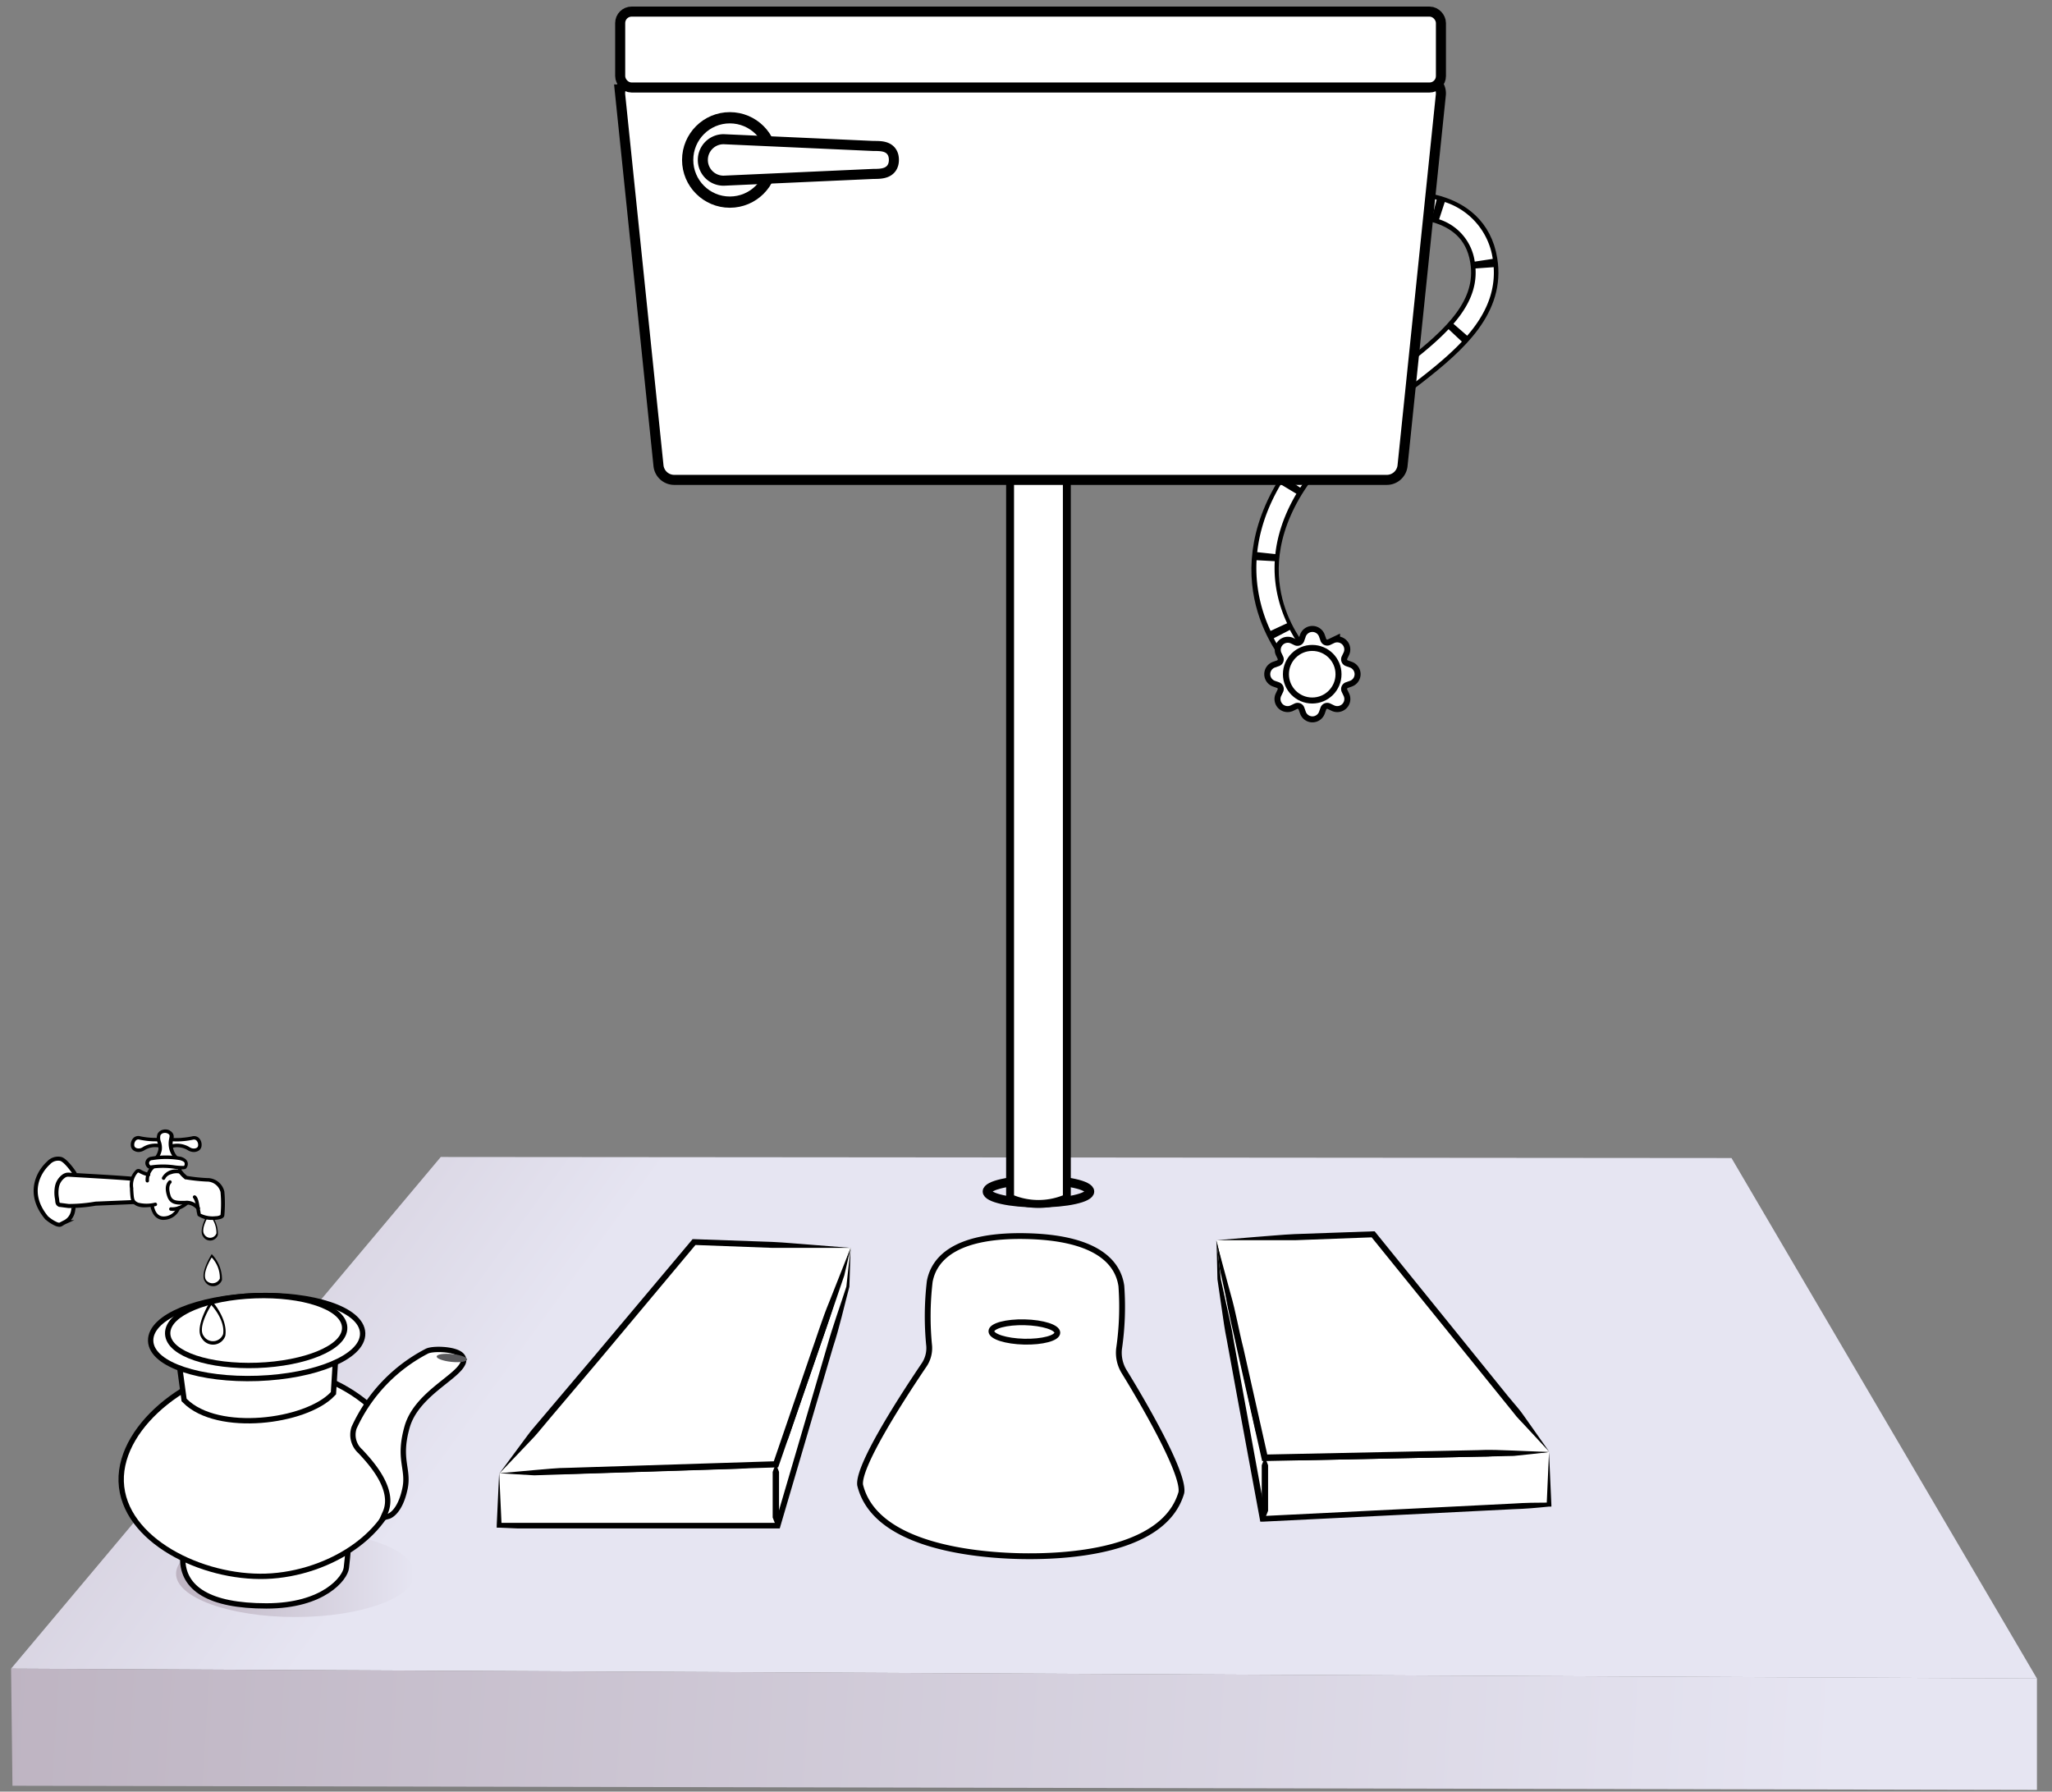
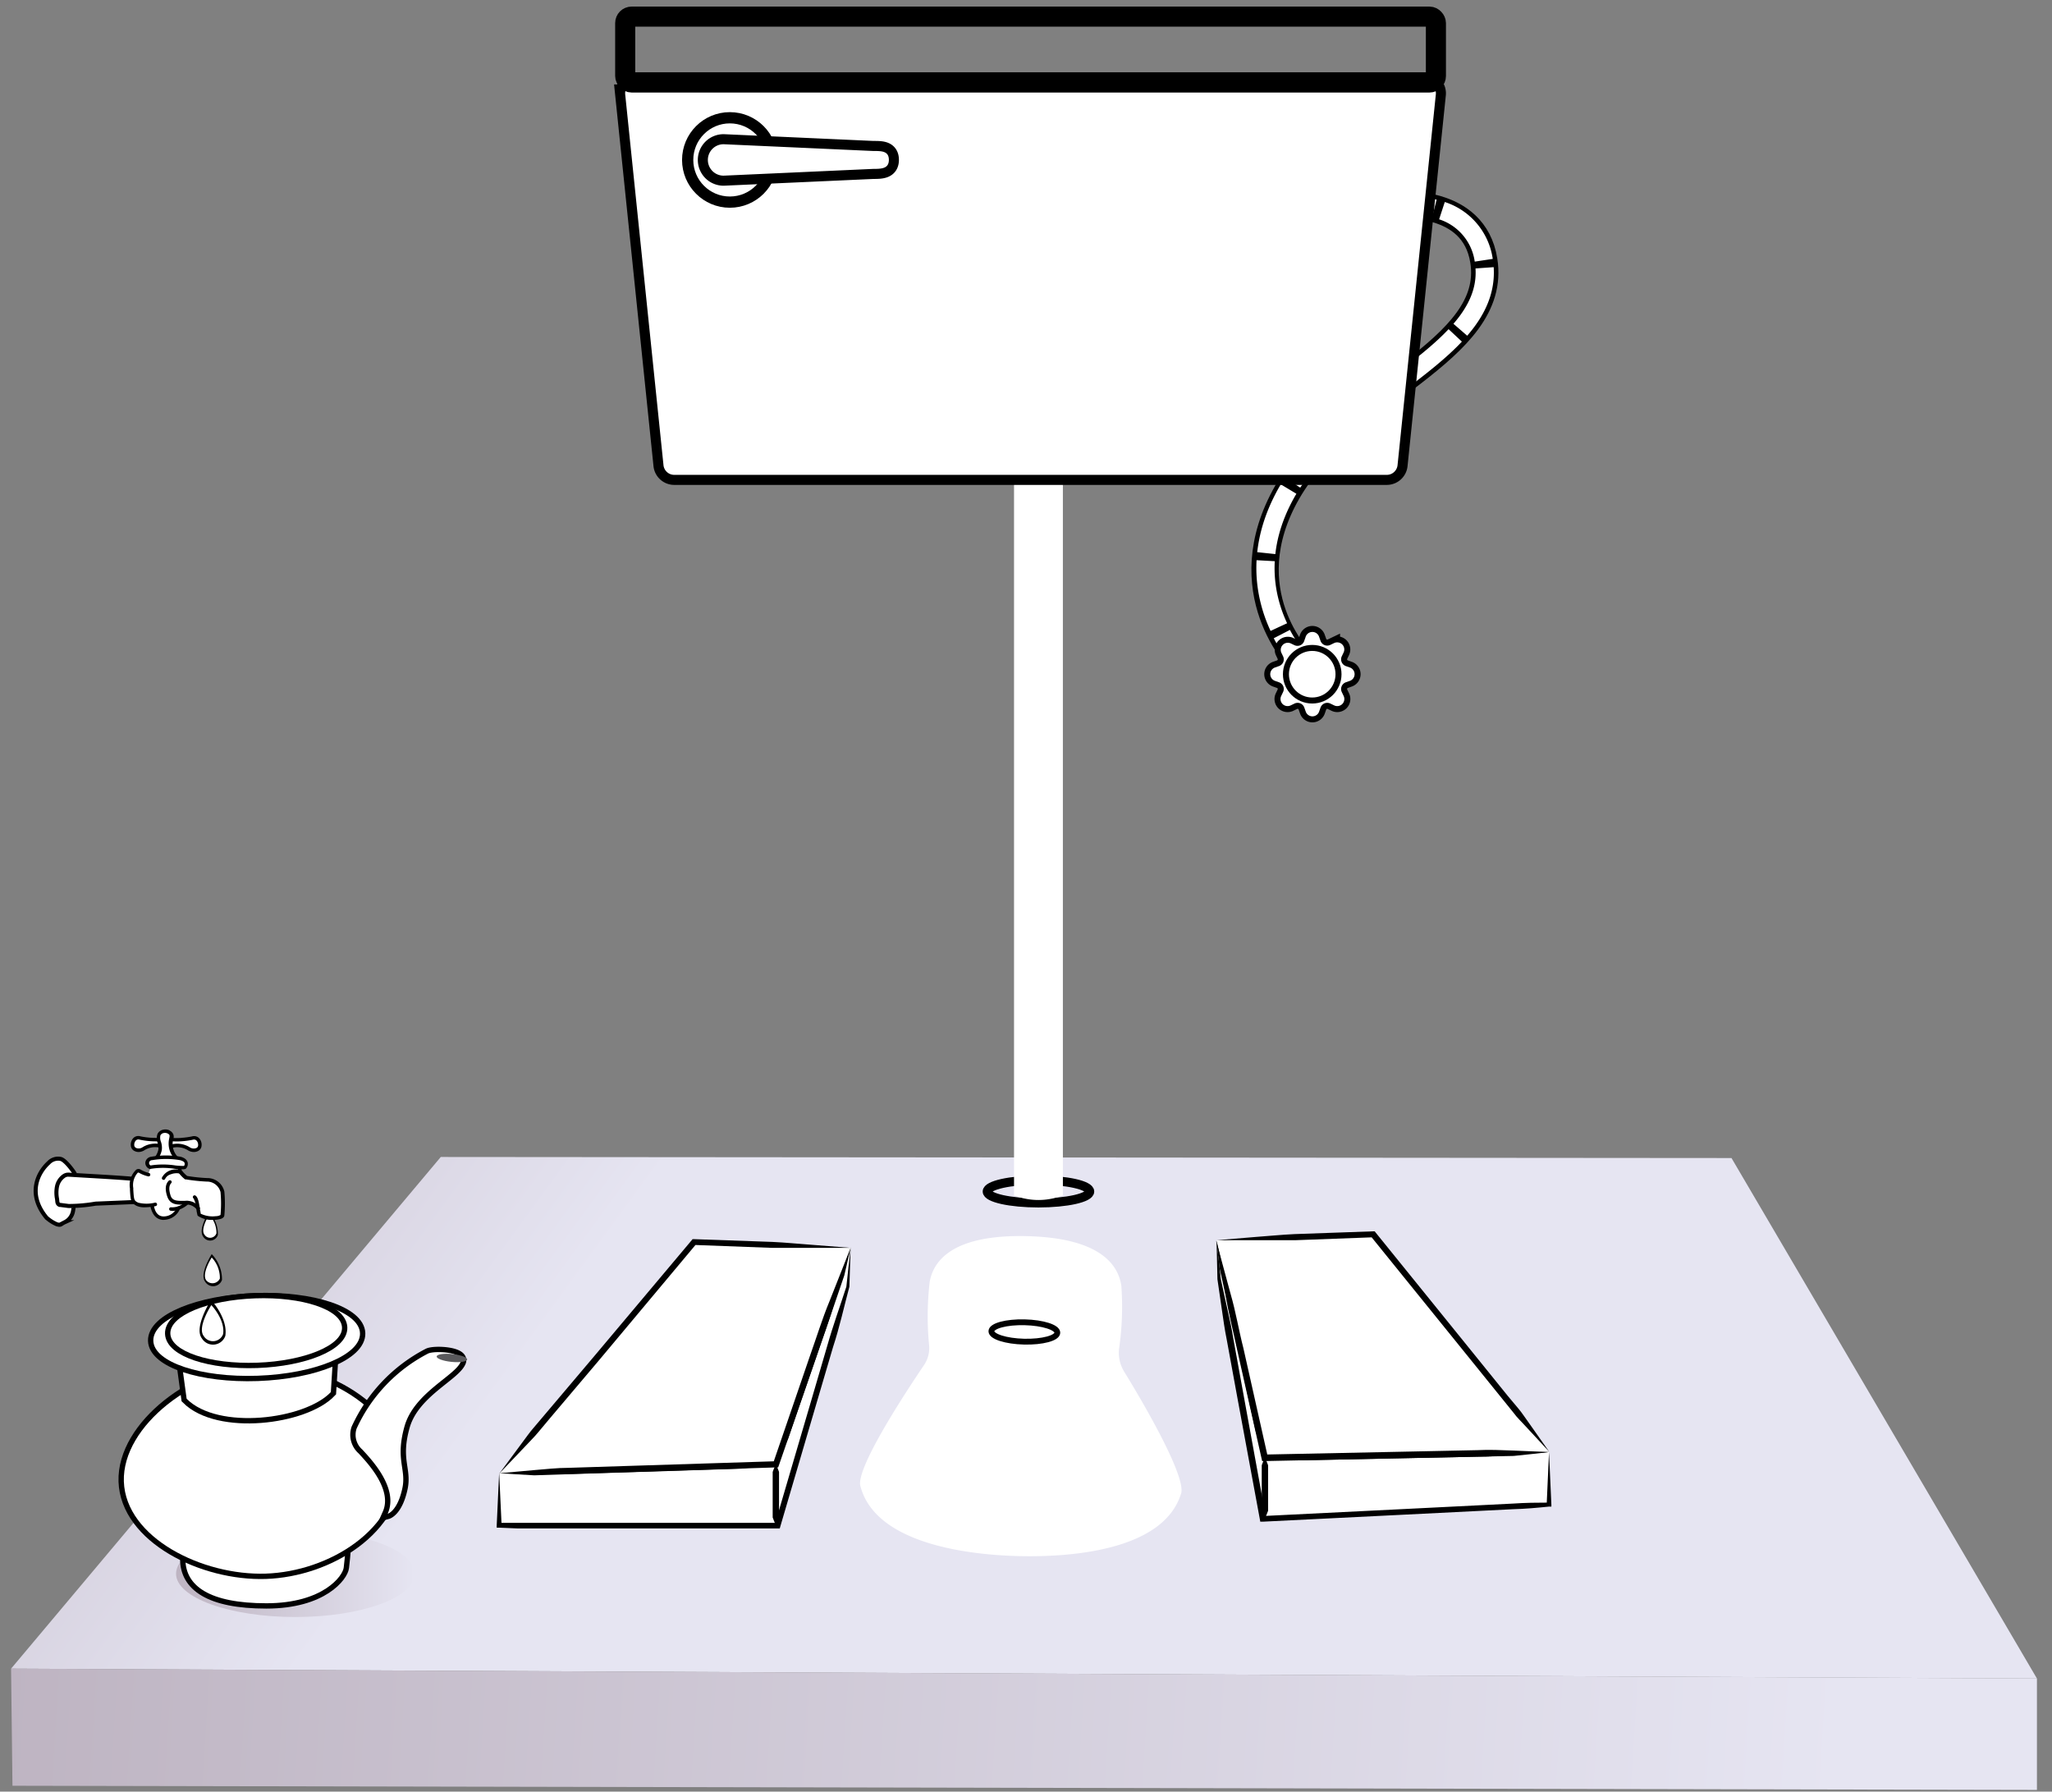
<svg xmlns="http://www.w3.org/2000/svg" xmlns:xlink="http://www.w3.org/1999/xlink" id="Common" viewBox="0 0 252 220">
  <rect x="0" y="0" width="252" height="220" fill="#808080" stroke="none" />
  <defs>
    <linearGradient id="linear-gradient" x1="3.66" y1="98.13" x2="75.97" y2="150.9" gradientUnits="userSpaceOnUse">
      <stop offset="0" stop-color="#beb4c2" />
      <stop offset="1" stop-color="#e6e5f2" />
    </linearGradient>
    <linearGradient id="linear-gradient-2" x1="0.34" y1="204.71" x2="225.74" y2="219.05" xlink:href="#linear-gradient" />
    <linearGradient id="linear-gradient-3" x1="882.51" y1="3502.97" x2="911.82" y2="3502.97" gradientTransform="matrix(1, 0, 0, -1, -860.88, 3696.21)" xlink:href="#linear-gradient" />
  </defs>
  <title>common-toilet</title>
  <g>
    <g>
      <polygon points="1.36 204.9 250.15 206.11 212.64 142.2 54.13 142.07 1.36 204.9" style="fill: url(#linear-gradient)" />
      <g>
        <path d="M125.17,191.08c5.54.13,17.78-.43,19.91-7.8.4-2.39-4.89-11.38-7-14.81a4.45,4.45,0,0,1-.65-2.87,35.48,35.48,0,0,0,.28-7.69c-.45-3.15-3.41-5.93-11.63-6.12s-11.31,2.43-11.9,5.56a36.57,36.57,0,0,0-.07,7.93,3.7,3.7,0,0,1-.66,2.38c-2.13,3.15-8.12,12.23-7.82,14.69C107.43,189.81,119.63,190.95,125.17,191.08Z" style="fill: #fff" />
-         <path d="M125.17,191.08c5.54.13,17.78-.43,19.91-7.8.4-2.39-4.89-11.38-7-14.81a4.45,4.45,0,0,1-.65-2.87,35.48,35.48,0,0,0,.28-7.69c-.45-3.15-3.41-5.93-11.63-6.12s-11.31,2.43-11.9,5.56a36.57,36.57,0,0,0-.07,7.93,3.7,3.7,0,0,1-.66,2.38c-2.13,3.15-8.12,12.23-7.82,14.69C107.43,189.81,119.63,190.95,125.17,191.08Z" style="fill: none;stroke: #000;stroke-miterlimit: 10;stroke-width: 0.714px" />
        <ellipse cx="125.79" cy="163.55" rx="1.19" ry="4.05" transform="translate(-40.69 285.43) rotate(-88.64)" style="fill: none;stroke: #000;stroke-miterlimit: 10;stroke-width: 0.714px" />
        <polygon points="104.46 153.23 104.12 157.99 95.51 187.34 61.36 187.39 61.36 180.9 95.28 179.82 104.46 153.23" style="fill: #fff" />
        <path d="M104.46,153.23l-.15,4.77h0v0c-.66,2.46-1.21,5-2,7.39l-2.16,7.34-4.31,14.67-.08.28h-.29l-17.07,0H65.63c-.71,0-1.42,0-2.13,0l-2.13-.09H61v-.29l.3-6.48.3,6.48-.3-.3L63.5,187c.71,0,1.42,0,2.13,0H78.43l17.07,0-.37.28,4.31-14.67,2.15-7.34c.69-2.45,1.57-4.85,2.35-7.28v0Z" />
        <path d="M95.28,179.82c.23-1.16.52-2.3.78-3.45L97.2,173l2.3-6.65,2.29-6.65,1.15-3.32c.51-1.06,1-2.14,1.52-3.2-.23,1.16-.52,2.3-.78,3.45L102.53,160l-2.29,6.65-2.3,6.65-1.14,3.32C96.29,177.69,95.81,178.76,95.28,179.82Z" />
        <path d="M61.36,180.9c1.41-.21,2.82-.35,4.23-.53l4.24-.13,8.48-.27,8.48-.27,4.24-.14c1.42.09,2.83.14,4.25.25-1.41.2-2.82.35-4.23.53l-4.24.14-8.48.27-8.48.27-4.24.14C64.2,181.08,62.78,181,61.36,180.9Z" />
        <polygon points="85.23 152.53 61.36 180.9 95.28 179.82 104.46 153.23 85.23 152.53" style="fill: #fff" />
        <path d="M61.36,180.9l4.23-.38c1.41-.11,2.82-.28,4.23-.28l8.48-.27,17-.54-.36.26L99.5,166.4c.79-2.21,1.47-4.45,2.37-6.62l2.59-6.55-2,6.75c-.63,2.26-1.48,4.45-2.22,6.67l-4.59,13.29-.09.25h-.27l-17,.54-8.48.27c-1.41.09-2.83,0-4.24,0Z" />
        <path d="M104.46,153.23l-4.82,0c-1.6,0-3.21,0-4.81,0l-9.61-.36.31-.14L73.59,167l-6,7.09-1.49,1.78c-.49.6-1.05,1.13-1.57,1.7l-3.2,3.36,2.76-3.73c.47-.61.9-1.26,1.41-1.84l1.5-1.77,6-7.09,11.93-14.19.12-.15h.19l9.61.34c1.6.07,3.2.24,4.8.35Z" />
        <path d="M95.28,179.82a7.77,7.77,0,0,1,.39.93v5.59c-.13.31-.23.62-.39.93-.16-.31-.26-.62-.39-.93v-5.59A7.78,7.78,0,0,1,95.28,179.82Z" />
        <polygon points="149.4 152.29 149.73 157.05 155.11 186.52 190.24 184.78 190.24 178.29 155.34 179.01 149.4 152.29" style="fill: #fff" />
        <path d="M149.4,152.29l.52,4.75v0l.8,3.66c.27,1.22.55,2.44.74,3.67l1.34,7.37,2.69,14.74-.4-.32,17.56-.87,8.78-.44,4.39-.22c1.46-.1,2.93-.12,4.4-.12l-.28.29.29-6.48.29,6.48V185l-.29,0c-1.46.15-2.92.28-4.39.32l-4.39.22-8.78.44-17.56.87-.34,0-.06-.34L152,171.86l-1.35-7.37c-.25-1.22-.42-2.46-.6-3.7l-.54-3.71v0h0Z" />
        <path d="M155.34,179c-.41-1.08-.75-2.17-1.13-3.25l-.74-3.34L152,165.73l-1.49-6.68-.74-3.34c-.12-1.14-.27-2.28-.36-3.42.4,1.08.75,2.17,1.12,3.26l.74,3.34,1.49,6.68,1.49,6.68.75,3.34C155.11,176.72,155.26,177.86,155.34,179Z" />
        <path d="M190.24,178.3c-1.45.19-2.9.32-4.35.48l-4.36.09-8.72.18-8.72.18-4.36.09c-1.46-.1-2.91-.17-4.37-.3,1.45-.19,2.9-.32,4.35-.48l4.36-.09,8.72-.18,8.72-.18,4.36-.09C187.33,178.09,188.78,178.16,190.24,178.3Z" />
        <polygon points="168.63 151.58 190.24 178.29 155.34 179.01 149.4 152.29 168.63 151.58" style="fill: #fff" />
        <path d="M190.24,178.3l-4.36.34c-1.45.1-2.9.25-4.36.23l-8.72.18-17.45.36H155l-.07-.31-3-13.36c-.47-2.23-1.05-4.44-1.41-6.7l-1.18-6.75,1.79,6.61c.64,2.2,1,4.44,1.57,6.66l3,13.36-.39-.31,17.45-.36,8.72-.18c1.45-.08,2.91,0,4.36.05Z" />
        <path d="M149.4,152.29l4.8-.4c1.6-.11,3.2-.28,4.8-.35l9.62-.34h.2l.12.15,10.81,13.36,5.4,6.68L186.5,173c.46.55.84,1.16,1.27,1.74l2.48,3.52-2.93-3.16c-.48-.54-1-1-1.43-1.6l-1.35-1.67-5.4-6.68-10.81-13.36.32.14-9.61.36c-1.6,0-3.21,0-4.81,0Z" />
        <path d="M155.34,179a7.78,7.78,0,0,1,.39.93v5.59c-.13.31-.23.62-.39.93-.16-.31-.26-.62-.39-.93v-5.59A7.78,7.78,0,0,1,155.34,179Z" />
      </g>
      <polygon points="250.15 206.11 250.15 219.79 1.53 219.28 1.36 204.9 250.15 206.11" style="fill: url(#linear-gradient-2)" />
    </g>
    <g>
      <g>
        <ellipse cx="36.28" cy="193.24" rx="14.66" ry="5.32" style="fill: url(#linear-gradient-3)" />
        <g>
          <g>
-             <path d="M42.42,190.13s0,.57-.21,2.35c-.1,1-2.51,4.39-9.5,4.39s-9.95-2.14-9.94-5.43c0,0,6.29,2.07,9.88,1.79S41.6,190.85,42.42,190.13Z" style="fill: none;stroke: #000;stroke-miterlimit: 10;stroke-width: 1.311px" />
+             <path d="M42.42,190.13s0,.57-.21,2.35c-.1,1-2.51,4.39-9.5,4.39s-9.95-2.14-9.94-5.43c0,0,6.29,2.07,9.88,1.79Z" style="fill: none;stroke: #000;stroke-miterlimit: 10;stroke-width: 1.311px" />
            <path d="M42.42,190.13s0,.57-.21,2.35c-.1,1-2.51,4.39-9.5,4.39s-9.95-2.14-9.94-5.43c0,0,6.29,2.07,9.88,1.79S41.6,190.85,42.42,190.13Z" style="fill: #fff" />
          </g>
          <g>
            <path d="M15.21,181.91c.23,6.94,9.7,11.58,17.43,11.32s16.2-5.44,16.19-13.16c0-6.94-9.29-12.21-17-12S15,175,15.21,181.91Z" style="fill: none;stroke: #000;stroke-miterlimit: 10;stroke-width: 1.311px" />
            <path d="M15.21,181.91c.23,6.94,9.7,11.58,17.43,11.32s16.2-5.44,16.19-13.16c0-6.94-9.29-12.21-17-12S15,175,15.21,181.91Z" style="fill: #fff" />
          </g>
          <g>
            <path d="M22.92,171.76c3.86,3.89,14.51,2.55,17.71-.82l.33-5.33-18.85.21Z" style="fill: none;stroke: #000;stroke-miterlimit: 10;stroke-width: 1.311px" />
            <path d="M22.92,171.76c3.86,3.89,14.51,2.55,17.71-.82l.33-5.33-18.85.21Z" style="fill: #fff" />
          </g>
          <g>
            <path d="M18.83,164.64c.08,2.62,5.82,4.54,12.83,4.29s12.63-2.59,12.55-5.21-5.82-4.54-12.83-4.29S18.75,162,18.83,164.64Z" style="fill: none;stroke: #000;stroke-miterlimit: 10;stroke-width: 1.311px" />
            <path d="M18.83,164.64c.08,2.62,5.82,4.54,12.83,4.29s12.63-2.59,12.55-5.21-5.82-4.54-12.83-4.29S18.75,162,18.83,164.64Z" style="fill: #fff" />
          </g>
          <g>
            <path d="M20.92,163.76c.07,2.18,4.84,3.78,10.67,3.57S42.1,165.17,42,163s-4.84-3.78-10.67-3.57S20.85,161.57,20.92,163.76Z" style="fill: none;stroke: #000;stroke-miterlimit: 10;stroke-width: 1.311px" />
            <path d="M20.92,163.76c.07,2.18,4.84,3.78,10.67,3.57S42.1,165.17,42,163s-4.84-3.78-10.67-3.57S20.85,161.57,20.92,163.76Z" style="fill: #fff" />
          </g>
          <g>
            <path d="M52.57,166.21a19.53,19.53,0,0,0-8.78,9.22A2.4,2.4,0,0,0,44.5,178c1.24,1.34,4.48,4.79,3.11,7.88,0,0,1.21-.32,1.81-3.18.48-2.33-.9-3.47.26-7.57s6.2-6.2,6.89-7.9C57.05,166,53.31,165.83,52.57,166.21Z" style="fill: none;stroke: #000;stroke-miterlimit: 10;stroke-width: 1.311px" />
            <path d="M52.57,166.21a19.53,19.53,0,0,0-8.78,9.22A2.4,2.4,0,0,0,44.5,178c1.24,1.34,4.48,4.79,3.11,7.88,0,0,1.21-.32,1.81-3.18.48-2.33-.9-3.47.26-7.57s6.2-6.2,6.89-7.9C57.05,166,53.31,165.83,52.57,166.21Z" style="fill: #fff" />
          </g>
          <ellipse cx="54.59" cy="166.7" rx="0.48" ry="1.87" transform="matrix(0.1, -1, 1, 0.1, -116.66, 204.67)" style="fill: #59595c" />
        </g>
      </g>
      <g>
        <path d="M9.21,144.15c-.3-.49-1.2-1.7-1.75-1.84a1.58,1.58,0,0,0-1.48.47c-1.33,1.2-2.68,3.82-.27,6.74a4.68,4.68,0,0,0,1.26.81c.56.16.43,0,1-.26a1.89,1.89,0,0,0,1-1.36s.12-.57,0-.6" style="fill: #fff;stroke: #000;stroke-miterlimit: 10;stroke-width: 0.5px" />
        <g id="_Group_" data-name="&lt;Group&gt;">
          <path id="_Path_" data-name="&lt;Path&gt;" d="M25.65,148.83s-1.35,2.11-.71,3a1,1,0,0,0,1.82-.19A3.86,3.86,0,0,0,25.65,148.83Z" />
          <path id="_Path_2" data-name="&lt;Path&gt;" d="M25.68,149.18s-1.1,1.72-.58,2.41a.82.82,0,0,0,1.48-.15A3.15,3.15,0,0,0,25.68,149.18Z" style="fill: #fff" />
        </g>
        <g id="_Group_2" data-name="&lt;Group&gt;">
          <path id="_Path_3" data-name="&lt;Path&gt;" d="M26,154s-1.55,2.41-.81,3.38a1.15,1.15,0,0,0,2.07-.21A4.41,4.41,0,0,0,26,154Z" />
          <path id="_Path_4" data-name="&lt;Path&gt;" d="M26,154.41s-1.28,2-.67,2.81A1,1,0,0,0,27,157,3.66,3.66,0,0,0,26,154.41Z" style="fill: #fff" />
        </g>
        <g id="_Group_3" data-name="&lt;Group&gt;">
          <path id="_Path_5" data-name="&lt;Path&gt;" d="M25.91,159.64s-2.15,3.35-1.12,4.7a1.6,1.6,0,0,0,2.88-.3C28,162,26.14,159.83,25.91,159.64Z" />
          <path id="_Path_6" data-name="&lt;Path&gt;" d="M25.95,160.26s-1.77,2.71-.93,3.8a1.33,1.33,0,0,0,2.38-.24C27.66,162.16,26.13,160.42,25.95,160.26Z" style="fill: #fff" />
        </g>
        <path d="M16.23,144.74c-2.42-.2-5.25-.34-7.67-.49a1.49,1.49,0,0,0-.33,0,1,1,0,0,0-.43.19A2.08,2.08,0,0,0,7,145.7a3.94,3.94,0,0,0,0,1.49c.06.37,0,.62.31.76.09,0,1,.13,1.14.14a19.53,19.53,0,0,0,3.29-.29l4.81-.2" style="fill: #fff;stroke: #000;stroke-miterlimit: 10;stroke-width: 0.5px" />
        <g id="_Group_4" data-name="&lt;Group&gt;">
          <g id="_Group_5" data-name="&lt;Group&gt;">
            <path id="_Path_7" data-name="&lt;Path&gt;" d="M24.17,139.78a1.92,1.92,0,0,1,.3.64.65.65,0,0,1-.2.65c-.3.23-.73,0-1.08-.12a3.94,3.94,0,0,0-1.78-.31.35.35,0,0,0-.22.07c-.11.1-.05.28,0,.42l.32.68a.53.53,0,0,0,.14.2.55.55,0,0,0,.24.08,1.58,1.58,0,0,1,.69.26.64.64,0,0,1,.26.66.5.5,0,0,1-.7.28,1.28,1.28,0,0,0,.79,1.27c.19.07.39.1.58.15s.37.13.55.18c.81.22,1.78-.1,2.46.4a2.5,2.5,0,0,1,.71,2l0,1.35c0,.29,0,.63-.26.78a.79.79,0,0,1-.44.07,10.39,10.39,0,0,1-2.08-.29,2.29,2.29,0,0,0-.3-1.05,1.08,1.08,0,0,0-.91-.53,1.68,1.68,0,0,0-.59.17,1.94,1.94,0,0,0-.49.27,5.9,5.9,0,0,0-.61.82,1.92,1.92,0,0,1-1.13.6,1.87,1.87,0,0,1-1.2-.14,1.14,1.14,0,0,1-.63-1,.46.46,0,0,0,0-.24c-.06-.11-.21-.12-.34-.12a4.86,4.86,0,0,1-1.06-.15,1.18,1.18,0,0,1-.62-.33,1.34,1.34,0,0,1-.24-.7,6.8,6.8,0,0,1-.1-1.56,2.28,2.28,0,0,1,.59-1.42.27.27,0,0,1,.14-.09.29.29,0,0,1,.13,0l1.14.39a4.49,4.49,0,0,1,.35-.85.58.58,0,0,1-.09-1.11c.19-.08.41,0,.6-.11a.84.84,0,0,0,.47-.53,2.48,2.48,0,0,0,.1-.73.45.45,0,0,0,0-.2c-.07-.15-.26-.18-.42-.16a3.74,3.74,0,0,0-1.14.41,1.86,1.86,0,0,1-1.18.22.77.77,0,0,1-.61-.9c.13-.41.66-.53,1.09-.49.73.06,1.52.37,2.17,0a.2.2,0,0,0,.1-.09c0-.07,0-.15,0-.22,0-.25.27-.41.51-.47a1.42,1.42,0,0,1,.6-.07.49.49,0,0,1,.42.39c0,.29-.16.41.15.53a3.19,3.19,0,0,0,.93,0A12.24,12.24,0,0,1,24.17,139.78Z" style="fill: #fff" />
          </g>
          <g id="_Group_6" data-name="&lt;Group&gt;">
            <path id="_Path_8" data-name="&lt;Path&gt;" d="M26.17,149.79a2.94,2.94,0,0,0,1-.14c.29-.11.37-.28.38-.4a15.52,15.52,0,0,0,0-2.94,2.13,2.13,0,0,0-2.11-1.65,20.69,20.69,0,0,1-2.45-.26,3.25,3.25,0,0,1-.59-.59c-.14-.23-.55-.24-.87-.21a1.89,1.89,0,0,0-1.64,1,.21.21,0,0,0,.4.14,1.12,1.12,0,0,1,.71-.55,1.93,1.93,0,0,1,1-.1,4,4,0,0,0,.73.73.21.21,0,0,0,.1,0,21.5,21.5,0,0,0,2.55.27,1.72,1.72,0,0,1,1.7,1.28,15.07,15.07,0,0,1,0,2.82,1.16,1.16,0,0,1-.58.15,3.33,3.33,0,0,1-1.86-.31c0-.18-.06-.38-.09-.57-.11-.75-.21-1.41-.53-1.64a.21.21,0,0,0-.25.34,3.31,3.31,0,0,1,.36,1.36c0,.22.07.45.11.66a.21.21,0,0,0,.06.12A3,3,0,0,0,26.17,149.79Z" />
          </g>
          <g id="_Group_7" data-name="&lt;Group&gt;">
            <path id="_Path_9" data-name="&lt;Path&gt;" d="M24.34,148.57a.21.21,0,0,0,.16-.35,2,2,0,0,0-1.83-.76h-.08c-.88,0-1.44,0-1.65-.68s-.2-1.2.08-1.49a.21.21,0,1,0-.3-.3c-.29.29-.55.85-.18,1.93s1.29,1,2.07,1h.06a1.61,1.61,0,0,1,1.5.61A.21.21,0,0,0,24.34,148.57Z" />
          </g>
          <g id="_Group_8" data-name="&lt;Group&gt;">
            <path id="_Path_10" data-name="&lt;Path&gt;" d="M21.24,148.7a3.17,3.17,0,0,0,1.9-.86.21.21,0,1,0-.27-.33,2.45,2.45,0,0,1-1.85.74.21.21,0,1,0-.07.42Z" />
          </g>
          <g id="_Group_9" data-name="&lt;Group&gt;">
            <path id="_Path_11" data-name="&lt;Path&gt;" d="M20.1,149.79a2.19,2.19,0,0,0,2-1.34.21.21,0,1,0-.38-.19,1.74,1.74,0,0,1-1.63,1.11h0c-1.08,0-1.19-1.36-1.19-1.37a.22.22,0,0,0-.22-.21.21.21,0,0,0-.21.21c0,.29.28,1.77,1.61,1.8Z" />
          </g>
          <g id="_Group_10" data-name="&lt;Group&gt;">
            <path id="_Path_12" data-name="&lt;Path&gt;" d="M17.76,148.25a7.18,7.18,0,0,0,1.36-.15.21.21,0,0,0-.09-.42,4.32,4.32,0,0,1-2.06,0c-.5-.25-.52-.31-.6-1.57v-.21a2.26,2.26,0,0,1,.56-1.91c.07,0,.09,0,.11,0a4.09,4.09,0,0,0,1.16.46.21.21,0,0,0,.09-.42,3.72,3.72,0,0,1-1-.4.51.51,0,0,0-.56,0,2.57,2.57,0,0,0-.77,2.31v.21c.08,1.26.1,1.56.84,1.93A2.29,2.29,0,0,0,17.76,148.25Z" />
          </g>
          <g id="_Group_11" data-name="&lt;Group&gt;">
            <path id="_Path_13" data-name="&lt;Path&gt;" d="M23.81,141.46a1.11,1.11,0,0,0,.44-.09.8.8,0,0,0,.48-.53,1.2,1.2,0,0,0-.28-1.08.87.87,0,0,0-.86-.22,9.08,9.08,0,0,1-2.58.17.21.21,0,0,0-.06.42,9.47,9.47,0,0,0,2.74-.18.44.44,0,0,1,.45.11.78.78,0,0,1,.18.67.39.39,0,0,1-.23.25.87.87,0,0,1-.74-.07,2.9,2.9,0,0,0-2.44-.34.21.21,0,0,0,.16.4,2.51,2.51,0,0,1,2.08.32A1.43,1.43,0,0,0,23.81,141.46Z" />
          </g>
          <g id="_Group_12" data-name="&lt;Group&gt;">
            <path id="_Path_14" data-name="&lt;Path&gt;" d="M17,141.46a1.43,1.43,0,0,0,.67-.18,2.51,2.51,0,0,1,2.08-.32.21.21,0,0,0,.16-.4,2.9,2.9,0,0,0-2.44.34.87.87,0,0,1-.74.07.39.39,0,0,1-.23-.25.78.78,0,0,1,.18-.67.44.44,0,0,1,.45-.11,9.48,9.48,0,0,0,2.74.18.21.21,0,0,0-.06-.42,9.09,9.09,0,0,1-2.58-.17.87.87,0,0,0-.86.22,1.2,1.2,0,0,0-.28,1.08.8.8,0,0,0,.48.53A1.11,1.11,0,0,0,17,141.46Z" />
          </g>
          <g id="_Group_13" data-name="&lt;Group&gt;">
            <path id="_Path_15" data-name="&lt;Path&gt;" d="M22.18,144.15a.21.21,0,0,0,.16-.35.23.23,0,0,1,0-.29.21.21,0,1,0-.34-.26.67.67,0,0,0,0,.82A.21.21,0,0,0,22.18,144.15Z" />
          </g>
          <g id="_Group_14" data-name="&lt;Group&gt;">
-             <path id="_Path_16" data-name="&lt;Path&gt;" d="M18.1,145.2h0a.21.21,0,0,0,.2-.23,1.91,1.91,0,0,1,.57-1.44.21.21,0,0,0-.28-.32,2.31,2.31,0,0,0-.71,1.78A.21.21,0,0,0,18.1,145.2Z" />
-           </g>
+             </g>
          <g id="_Group_15" data-name="&lt;Group&gt;">
            <path id="_Path_17" data-name="&lt;Path&gt;" d="M21.63,142.15a2.47,2.47,0,0,1-.65-1.67c0-.63.31-1-.09-1.34a.92.92,0,0,0-1.33.22c-.24.47.29,1.3.16,1.88a2.42,2.42,0,0,1-.38.89" style="fill: #fff" />
            <path id="_Path_18" data-name="&lt;Path&gt;" d="M21.63,142.37a.21.21,0,0,0,.16-.36,2.25,2.25,0,0,1-.59-1.53,2.35,2.35,0,0,1,.06-.55.85.85,0,0,0-.23-1,1.18,1.18,0,0,0-1-.21,1,1,0,0,0-.68.5,1.61,1.61,0,0,0,0,1.11,2,2,0,0,1,.1.82,2.26,2.26,0,0,1-.34.81.21.21,0,0,0,.34.26,2.63,2.63,0,0,0,.42-1,2.24,2.24,0,0,0-.1-1,1.39,1.39,0,0,1-.07-.81.57.57,0,0,1,.39-.28.76.76,0,0,1,.62.13c.14.11.14.2.07.54a2.77,2.77,0,0,0-.07.64,2.69,2.69,0,0,0,.7,1.81A.21.21,0,0,0,21.63,142.37Z" />
          </g>
          <g id="_Group_16" data-name="&lt;Group&gt;">
            <path id="_Path_19" data-name="&lt;Path&gt;" d="M18.65,142.25a10.37,10.37,0,0,1,3.51,0c1,.27.75.89.58,1.09s-3.08-.4-4.26,0A.56.56,0,0,1,18.65,142.25Z" style="fill: #fff" />
            <path id="_Compound_Path_" data-name="&lt;Compound Path&gt;" d="M21.51,143.53a9.2,9.2,0,0,0-3,0,.21.21,0,0,1-.15,0,.78.78,0,0,1-.51-.8.82.82,0,0,1,.73-.69h0a10.45,10.45,0,0,1,3.6,0c.59.16.79.45.86.67a.84.84,0,0,1-.18.76c-.07.08-.18.11-.41.11S22,143.57,21.51,143.53Zm1.16-.69c0-.16-.24-.29-.56-.38a10.18,10.18,0,0,0-3.42,0h0c-.22,0-.36.15-.38.32a.34.34,0,0,0,.18.33,10,10,0,0,1,3.05,0,8.49,8.49,0,0,0,1.06.06A.41.41,0,0,0,22.67,142.84Z" />
          </g>
        </g>
      </g>
    </g>
    <g>
      <ellipse cx="127.53" cy="146.31" rx="6.29" ry="1.4" style="fill: none;stroke: #000;stroke-miterlimit: 10;stroke-width: 1.118px" />
      <g>
-         <path d="M130.53,146.78a8.14,8.14,0,0,1-6,0v-92h6Z" style="fill: none;stroke: #000;stroke-miterlimit: 10;stroke-width: 1.943px" />
        <path d="M130.53,146.78a8.14,8.14,0,0,1-6,0v-92h6Z" style="fill: #fff" />
      </g>
      <g>
        <g>
          <path d="M159.73,81.18s-8.63-8.55-1.64-20.76C165.22,48,184,43.18,182.22,32c-1.22-7.73-10.54-6.8-10.54-6.8" style="fill: none;stroke: #000;stroke-miterlimit: 10;stroke-width: 3.355px" />
          <g>
            <path d="M160,81.53a16.44,16.44,0,0,1-2.58-3.67" style="fill: none;stroke: #fff;stroke-miterlimit: 10;stroke-width: 2.237px" />
            <path d="M157.05,77c-1.76-3.77-2.95-9.65,1-16.61C165.22,48,184,43.18,182.22,32a7.51,7.51,0,0,0-5.62-6.27" style="fill: none;stroke: #fff;stroke-miterlimit: 10;stroke-width: 2.237px;stroke-dasharray: 8.394,0.933" />
            <path d="M176.15,25.6a14.1,14.1,0,0,0-4.46-.41" style="fill: none;stroke: #fff;stroke-miterlimit: 10;stroke-width: 2.237px" />
          </g>
        </g>
        <g>
          <g>
            <path d="M162,78.21l.17.48a.87.87,0,0,0,1.2.5l.46-.22A.87.87,0,0,1,165,80.13l-.22.46a.88.88,0,0,0,.5,1.2l.48.17a.87.87,0,0,1,0,1.65l-.48.17a.88.88,0,0,0-.5,1.2l.22.46a.87.87,0,0,1-1.17,1.17l-.46-.22a.87.87,0,0,0-1.2.5l-.17.48a.87.87,0,0,1-1.65,0l-.17-.48a.87.87,0,0,0-1.2-.5l-.46.22a.87.87,0,0,1-1.17-1.17l.22-.46a.87.87,0,0,0-.5-1.2l-.48-.17a.87.87,0,0,1,0-1.65l.48-.17a.87.87,0,0,0,.5-1.2l-.22-.46A.87.87,0,0,1,158.5,79l.46.22a.87.87,0,0,0,1.2-.5l.17-.48A.87.87,0,0,1,162,78.21Z" style="fill: none;stroke: #000;stroke-miterlimit: 10;stroke-width: 1.474px" />
            <path d="M162,78.21l.17.48a.87.87,0,0,0,1.2.5l.46-.22A.87.87,0,0,1,165,80.13l-.22.46a.88.88,0,0,0,.5,1.2l.48.17a.87.87,0,0,1,0,1.65l-.48.17a.88.88,0,0,0-.5,1.2l.22.46a.87.87,0,0,1-1.17,1.17l-.46-.22a.87.87,0,0,0-1.2.5l-.17.48a.87.87,0,0,1-1.65,0l-.17-.48a.87.87,0,0,0-1.2-.5l-.46.22a.87.87,0,0,1-1.17-1.17l.22-.46a.87.87,0,0,0-.5-1.2l-.48-.17a.87.87,0,0,1,0-1.65l.48-.17a.87.87,0,0,0,.5-1.2l-.22-.46A.87.87,0,0,1,158.5,79l.46.22a.87.87,0,0,0,1.2-.5l.17-.48A.87.87,0,0,1,162,78.21Z" style="fill: #fff" />
          </g>
          <g>
            <circle cx="161.15" cy="82.79" r="2.86" style="fill: none;stroke: #000;stroke-miterlimit: 10;stroke-width: 1.474px" />
            <circle cx="161.15" cy="82.79" r="2.86" style="fill: #fff" />
          </g>
        </g>
      </g>
      <g>
        <g>
          <path d="M170.3,58.31H82.81a1.33,1.33,0,0,1-1.33-1.2l-4.7-45.51a1.33,1.33,0,0,1,1.33-1.47H175a1.33,1.33,0,0,1,1.33,1.47l-4.7,45.51A1.33,1.33,0,0,1,170.3,58.31Z" style="fill: none;stroke: #000;stroke-miterlimit: 10;stroke-width: 2.467px" />
          <path d="M170.3,58.31H82.81a1.33,1.33,0,0,1-1.33-1.2l-4.7-45.51a1.33,1.33,0,0,1,1.33-1.47H175a1.33,1.33,0,0,1,1.33,1.47l-4.7,45.51A1.33,1.33,0,0,1,170.3,58.31Z" style="fill: #fff" />
        </g>
        <g>
          <rect x="76.78" y="2.04" width="99.56" height="8.09" rx="0.79" ry="0.79" style="fill: none;stroke: #000;stroke-miterlimit: 10;stroke-width: 2.467px" />
-           <rect x="76.78" y="2.04" width="99.56" height="8.09" rx="0.79" ry="0.79" style="fill: #fff" />
        </g>
        <g>
          <g>
            <circle cx="89.63" cy="19.64" r="4.49" style="fill: none;stroke: #000;stroke-miterlimit: 10;stroke-width: 2.759px" />
            <circle cx="89.63" cy="19.64" r="4.49" style="fill: #fff" />
          </g>
          <g>
            <path d="M107.23,20.74l-18.37.83a1.93,1.93,0,0,1-1.93-1.93h0a1.93,1.93,0,0,1,1.93-1.93l18.37.83c1.06,0,1.93,0,1.93,1.1h0C109.15,20.7,108.29,20.74,107.23,20.74Z" style="fill: none;stroke: #000;stroke-miterlimit: 10;stroke-width: 2.467px" />
            <path d="M107.23,20.74l-18.37.83a1.93,1.93,0,0,1-1.93-1.93h0a1.93,1.93,0,0,1,1.93-1.93l18.37.83c1.06,0,1.93,0,1.93,1.1h0C109.15,20.7,108.29,20.74,107.23,20.74Z" style="fill: #fff" />
          </g>
        </g>
      </g>
    </g>
  </g>
</svg>